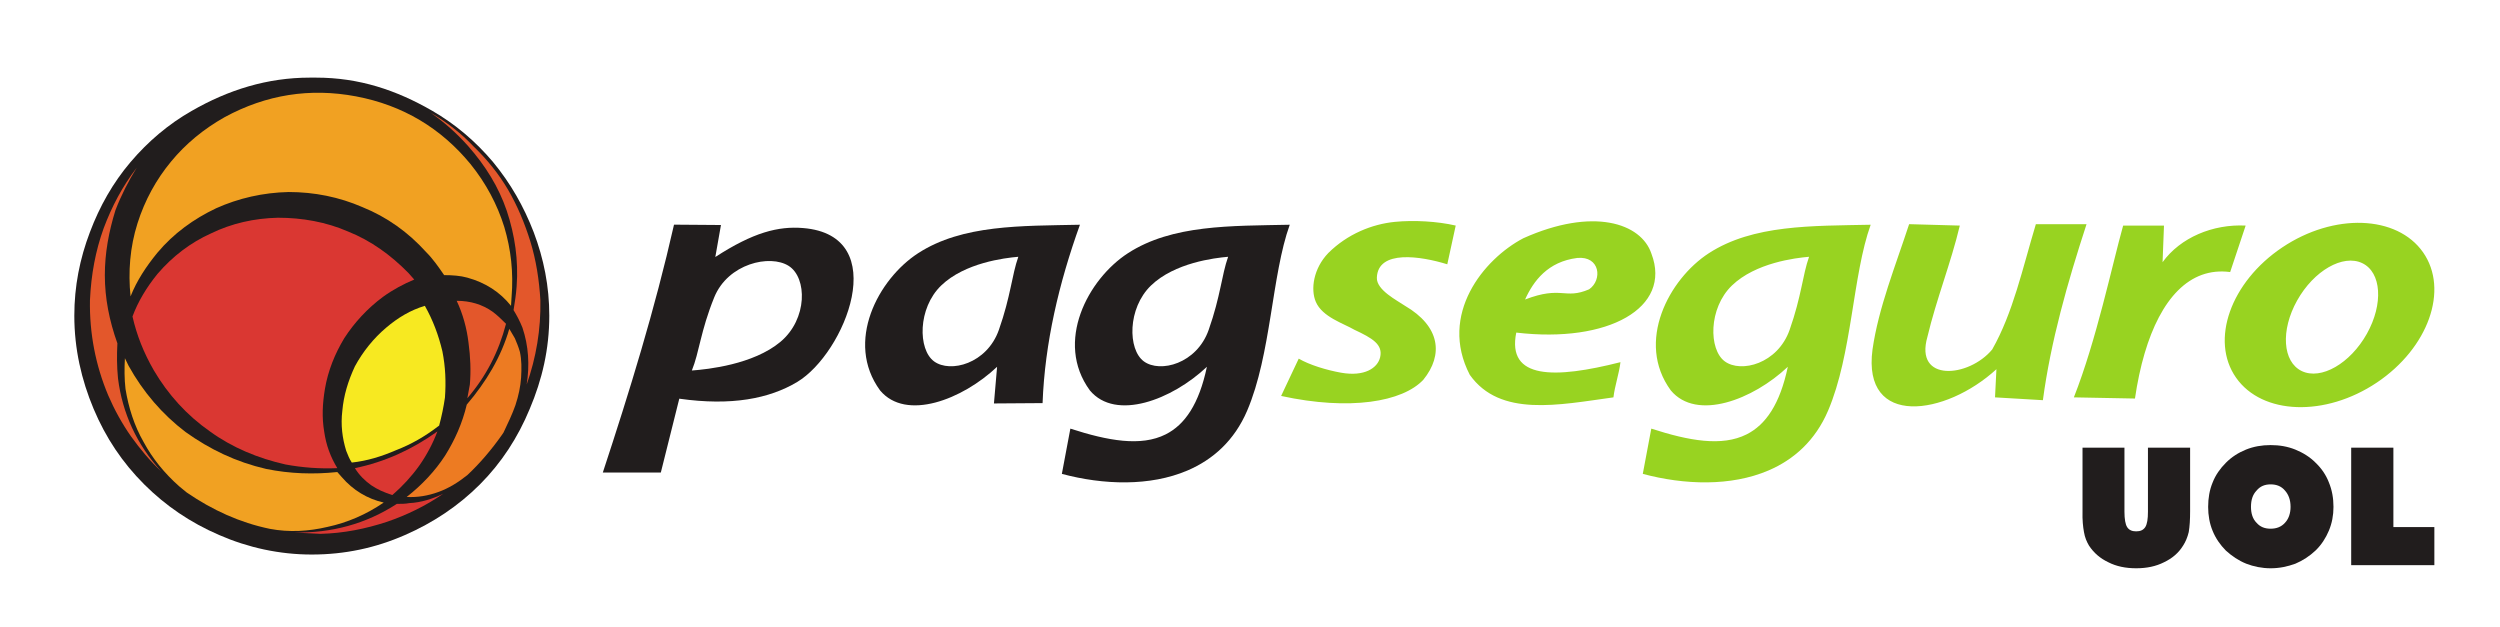
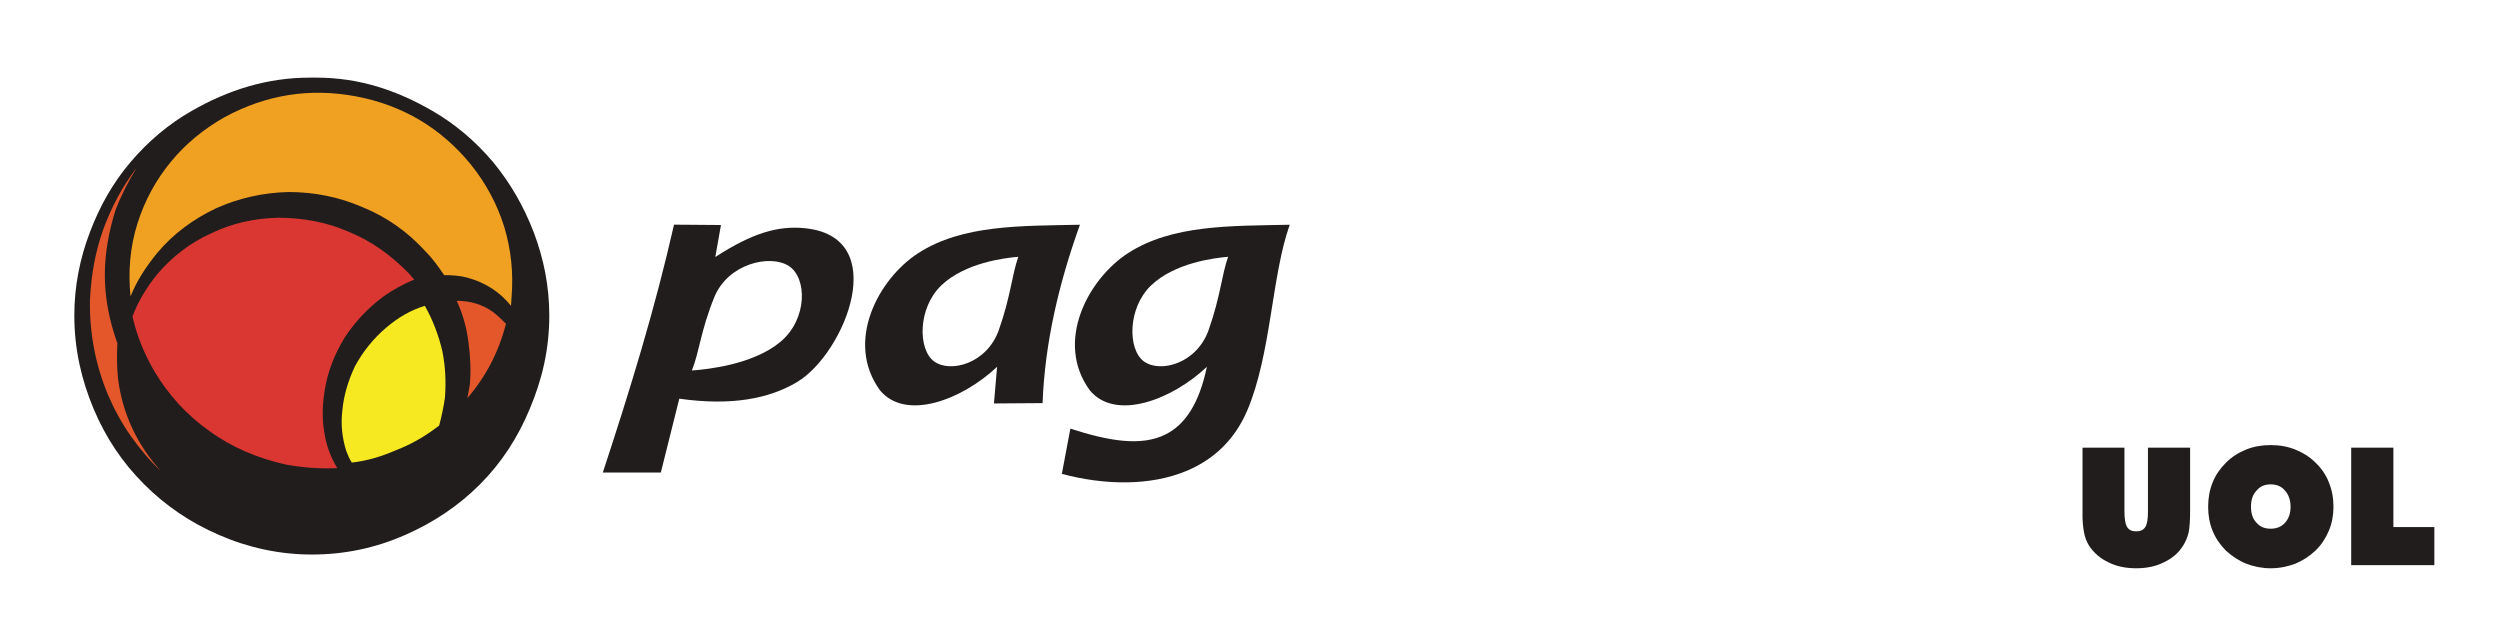
<svg xmlns="http://www.w3.org/2000/svg" viewBox="0 0 1226.04 307.293" height="307.293" width="1226.04" xml:space="preserve" id="svg2" version="1.1">
  <defs id="defs6" />
  <g transform="matrix(1.333,0,0,-1.333,0,307.293)" id="g10">
    <g transform="scale(0.1)" id="g12">
      <path id="path14" style="fill:#211d1d;fill-opacity:1;fill-rule:evenodd;stroke:none" d="m 2871.43,1047.79 c 99.89,83.69 98.78,235.62 30.2,279.25 -68.54,43.63 -223.57,8.82 -274.09,-116 -50.46,-124.84 -54.56,-200.95 -82.2,-268.868 57.81,4.25 226.2,21.918 326.09,105.618 z M 2217.81,566.91 c 98.06,297.86 191.43,600.1 261.91,911.86 54.99,0 117.75,-1.32 172.72,-1.32 l -20.77,-117.71 c 139.59,90.56 231.51,114.03 323.02,106.54 330.92,-27.05 153,-461.85 -21.89,-566.358 -102.6,-61.34 -241.63,-88.692 -433.66,-61.402 -22.64,-90.551 -45.28,-181.079 -67.9,-271.61 -71.15,0 -142.28,0 -213.43,0 v 0" />
      <path id="path16" style="fill:#211d1d;fill-opacity:1;fill-rule:evenodd;stroke:none" d="m 3462.77,1254.96 c -86.87,-83.67 -85.91,-235.62 -26.26,-279.241 59.61,-43.641 194.5,-8.828 238.42,116.001 43.92,124.83 47.48,200.93 71.51,268.86 -50.27,-4.25 -196.79,-21.92 -283.67,-105.62 z m 372.92,-432.73 c -62.26,0 -116.69,-1.281 -178.95,-1.281 l 11.61,134.871 c -127.96,-120.929 -335.38,-200.859 -430.53,-86.89 -130.34,178.07 -6.88,409.67 140.02,504.8 163.05,105.62 379.56,100.15 595.29,104.72 -77.24,-214.66 -129.12,-434.72 -137.44,-656.22 v 0" />
      <path id="path18" style="fill:#211d1d;fill-opacity:1;fill-rule:evenodd;stroke:none" d="m 4234.64,1254.96 c -86.9,-83.67 -85.93,-235.62 -26.28,-279.241 59.66,-43.641 194.53,-8.828 238.45,116.001 43.92,124.83 47.49,200.93 71.51,268.86 -50.28,-4.25 -196.77,-21.92 -283.68,-105.62 z m -328.02,-693.089 31.3,166.481 c 139.09,-45.071 259.81,-66.723 350.5,-21.223 70.58,35.402 123.02,111.453 151.81,248.691 -127.94,-120.929 -335.39,-200.859 -430.52,-86.89 -130.38,178.07 -6.91,409.67 140.01,504.8 163.06,105.62 379.56,100.15 595.32,104.72 C 4678.21,1292.8 4676.97,1001.46 4588.26,794.16 4541.44,684.699 4462.74,614.43 4368.57,574.211 4230.85,515.43 4059.96,520.82 3906.62,561.871 v 0" />
-       <path id="path20" style="fill:#98d321;fill-opacity:1;fill-rule:evenodd;stroke:none" d="m 6371.92,1254.96 c -86.86,-83.67 -85.91,-235.62 -26.31,-279.241 59.69,-43.641 194.55,-8.828 238.5,116.001 43.9,124.83 47.47,200.93 71.5,268.86 -50.3,-4.25 -196.77,-21.92 -283.69,-105.62 z M 4778.07,985.789 c -20.78,-44.879 -44.07,-92.367 -64.77,-137.25 253.03,-55.07 446.77,-21.859 523.19,59.551 74.66,92.07 62.14,196.28 -67.33,272.02 -27.61,19.16 -105.63,57.82 -103.62,103.57 3.67,104.1 161.95,79.34 259.09,49.22 l 31.01,142.49 c -67.89,15.76 -154.1,20.45 -223.36,13.66 -84.33,-8.25 -175.06,-44.71 -245.41,-114.67 -54.64,-56.74 -65.9,-133.21 -45.88,-179.73 24.02,-55.79 101.95,-79.25 141.69,-102.56 66.49,-30.97 106.09,-54.37 94.83,-101.469 -9.45,-39.551 -57.65,-71.902 -143.88,-56.519 -53.56,9.578 -116.12,28.648 -155.56,51.687 z m 832.76,217.581 c 31.24,69.17 84.15,139.14 191.67,152.84 84.65,8.21 93.68,-81.01 43.95,-115.32 -90.32,-38.93 -100.41,14.42 -235.62,-37.52 z m 350.92,-230.518 c -5.16,-43.153 -20.73,-86.313 -25.86,-129.5 -201.15,-27.622 -417.01,-74.192 -528.44,82.867 -115.29,222.361 51.02,426.011 196.86,502.511 256.03,114.84 433.86,56.36 471.43,-56.98 75.9,-198.81 -158.84,-329.98 -497.33,-290.1 -35.29,-172.861 141.33,-170.271 383.34,-108.798 z m 1062.01,507.688 c 62.14,-1.73 124.34,-3.47 186.47,-5.19 -32.84,-138.13 -86.37,-271.09 -119.14,-409.23 -48.6,-168.061 151.82,-150.581 238.28,-46.63 77,135.38 111.44,297.81 160.64,461.05 62.14,0 124.3,0 186.46,0 -70.39,-215.85 -131.7,-431.69 -160.6,-647.56 -55.24,3.461 -120.89,6.918 -176.1,10.372 1.73,34.558 3.41,69.07 5.17,103.628 -186.86,-171.671 -494.41,-216.98 -455.9,72.51 22.11,153.7 84.46,307.37 134.72,461.05 z m 606.1,-637.188 c 83.29,211.598 139.37,481.638 181.29,631.998 h 150.25 l -5.22,-134.69 c 65.63,90.66 184.78,140.72 305.7,134.69 l -57,-170.95 c -150.29,19.73 -256.2,-100.52 -314.78,-299.24 -14.91,-50.601 -26.81,-106.351 -35.5,-166.129 z m 766.73,551.718 c -189.98,-127.31 -266.18,-341.89 -170.12,-479.199 96.06,-137.301 328.02,-145.43 517.96,-18.141 190,127.29 266.17,341.88 170.18,479.2 -96.11,137.3 -328.02,145.42 -518.02,18.14 z m 54.67,-195.31 c -61.35,-109.64 -53.64,-225.971 17.21,-259.748 70.85,-33.762 178.03,27.789 239.42,137.458 61.36,109.67 53.69,225.96 -17.2,259.75 -70.85,33.77 -178.07,-27.76 -239.43,-137.46 z m -2407.35,-637.889 31.3,166.481 c 139.06,-45.071 259.79,-66.723 350.51,-21.223 70.53,35.402 122.98,111.453 151.76,248.691 -127.93,-120.929 -335.37,-200.859 -430.49,-86.89 -130.38,178.07 -6.89,409.67 139.99,504.8 163.04,105.62 379.6,100.15 595.33,104.72 -66.83,-185.65 -68.07,-476.99 -156.8,-684.29 C 6678.68,684.699 6600.04,614.43 6505.85,574.211 6368.13,515.43 6197.21,520.82 6043.91,561.871 v 0" />
      <path id="path22" style="fill:#211d1d;fill-opacity:1;fill-rule:evenodd;stroke:none" d="m 480.332,1709.09 c -64.781,-76.15 -113.629,-162.73 -149.363,-257.47 -37.508,-98.53 -57.539,-199.78 -57.539,-307.75 0,-122.34 26.117,-235.671 70.965,-342.741 44.707,-106.27 105.808,-197.641 186.242,-277.93 78.242,-78.211 169.906,-140.789 275.879,-186.347 105.949,-46.243 221.124,-71.723 340.604,-71.723 121.5,0 234.83,24.371 342.7,71.723 103.2,45.039 196.31,106.636 275.88,186.347 78.82,78.949 139.63,172.211 183.31,277.93 45.89,108.191 71.87,220.401 71.87,342.741 0,107.97 -20.21,209.22 -57.6,307.75 -36.58,94.74 -84.99,179.46 -149.32,257.47 -64.38,76.3 -138.88,139.47 -223.29,188.32 -132.58,76.52 -269.36,122.28 -427.87,122.28 -7.67,0 -15.19,0 -22.73,0 -156.441,0 -299.757,-44.8 -434.527,-122.28 -85.324,-48.48 -160.57,-112.32 -225.211,-188.32 v 0" />
      <path id="path24" style="fill:#211d1d;fill-opacity:1;fill-rule:evenodd;stroke:none" d="m 8353.68,523.262 c 22.18,0 39.82,-7.121 52.94,-22.903 13.31,-15 20.45,-34.39 20.45,-60.007 0,-23.743 -7.14,-44.161 -20.45,-58.34 -13.12,-14.731 -30.76,-21.852 -52.94,-21.852 -21.79,0 -38.69,6.801 -51.79,21.852 -14.19,14.179 -20.43,34.597 -20.43,58.34 0,25.617 6.24,45.007 20.43,60.007 13.1,15.782 30,22.903 51.79,22.903 z m 0,144.527 c -32.41,0 -62.36,-5.168 -90.77,-16.641 -28.09,-11.507 -52.87,-27.238 -73.89,-48.558 -21.23,-21.238 -37.89,-45 -48.57,-72.262 -11.46,-27.547 -16.57,-57.527 -16.57,-89.976 0,-30.801 5.11,-60.801 16.57,-88.364 10.68,-26.168 27.34,-51.047 48.57,-72.269 22.13,-20.168 46.64,-36.809 75,-48.258 27.3,-10.633 58.09,-16.891 89.66,-16.891 32.8,0 61.95,6.258 91.16,16.891 27.23,11.449 52.6,28.09 73.89,48.258 22.01,21.222 37.87,46.101 49.37,73.402 11.43,27.25 16.86,56.391 16.86,87.231 0,32.449 -5.43,62.429 -16.86,89.976 -10.64,27.262 -26.5,51.024 -48.6,72.262 -20.95,21.32 -46.63,37.051 -74.66,48.558 -28.36,11.473 -58.36,16.641 -91.16,16.641 v 0" />
      <path id="path26" style="fill:#211d1d;fill-opacity:1;fill-rule:evenodd;stroke:none" d="m 8052.42,347.621 c 3.55,20.5 5.09,45.828 5.09,76.891 V 658.281 H 7902.38 V 422.629 c 0,-26.438 -2.72,-45 -9.78,-56.481 -7.07,-10.609 -17.43,-15.769 -33.58,-15.769 -15.8,0 -26.37,5.16 -33.23,15.769 -6.28,9.872 -9.84,29.161 -9.84,56.481 V 658.281 H 7661.67 V 424.512 c -0.9,-32.692 1.82,-57.551 5.38,-76.891 3.27,-20.18 10.42,-35.98 18.29,-49.383 17.79,-27.187 41.46,-47.449 71.44,-61.609 29.22,-15 63.57,-22.059 102.24,-22.059 39.02,0 72.58,7.059 102.31,22.059 30,14.16 54,34.422 70.58,61.609 8.72,13.403 15.85,30.043 20.51,49.383 v 0" />
      <path id="path28" style="fill:#211d1d;fill-opacity:1;fill-rule:evenodd;stroke:none" d="M 8805.37,658.281 H 8650.13 V 226.012 h 305.98 v 140.136 h -150.74 v 292.133 0" />
      <path id="path30" style="fill:#f1a122;fill-opacity:1;fill-rule:evenodd;stroke:none" d="m 1730.88,1701.85 c -108.21,131.51 -248.26,216.21 -421.1,248.91 -169.71,31.94 -330.432,6.35 -482.635,-76.16 -78.192,-43.96 -144.293,-98.8 -197.582,-163.45 -54.782,-66.13 -96.692,-142.2 -123.688,-227.52 -27.766,-87.45 -34.863,-179.23 -25.543,-268.74 22.731,57.56 57.539,110.31 98.871,160.71 59.641,71.14 133.594,124.42 216.106,163.53 82.328,36.99 172.687,57.62 266.541,59.7 94.45,0 186.24,-18.44 271.39,-55.49 89.76,-36.3 167.99,-91.72 234.67,-165.67 24.95,-24.88 45.65,-54.69 66.1,-84.57 29.83,0 59.78,-2.07 85.35,-9.28 66.85,-18.45 119.55,-52.56 160.74,-103.75 l 2.01,32.74 c 7.27,89.59 -2.01,174.17 -26.82,257.34 -25.7,82.51 -67.05,160.71 -124.41,231.7 v 0" />
-       <path id="path32" style="fill:#f1a122;fill-opacity:1;fill-rule:evenodd;stroke:none" d="M 461.73,874.398 C 473.074,805.391 493.777,739.34 528.434,678.93 560.621,619.129 604.59,564.461 659.371,516.051 l 27.742,-22.75 c 94.59,-64.719 195.407,-110.891 305.782,-133.68 71.145,-13.449 142.865,-9.172 211.815,7.129 73.19,15.66 142.29,45.48 206.95,89.59 -59.78,13.5 -113.06,45.57 -154.42,93.851 l -16.25,18.457 c -86.77,-9.218 -174.14,-6.41 -261.642,11.372 -111.028,25.558 -206.926,71.832 -296.496,135.781 -85.34,64.73 -156.329,147.25 -209.778,243.828 l -13.511,27.84 c -2.118,-37 -2.118,-76.02 2.167,-113.071 v 0" />
      <path id="path34" style="fill:#da3732;fill-opacity:1;fill-rule:evenodd;stroke:none" d="m 1279.97,1453.76 c -80.26,34.83 -167.85,50.47 -257.26,50.47 -87.495,-2.06 -170.019,-20.6 -246.026,-57.49 -76.141,-34.23 -142.11,-84.71 -197.481,-149.43 -39.254,-48.35 -71.281,-100.95 -91.769,-156.36 15.629,-68.93 41,-132.88 78.187,-197.649 C 618.191,853.75 687.113,777.73 772.422,718 c 82.504,-59.691 177.109,-98.871 277.908,-121.52 61.79,-11.46 126.62,-16.46 190.66,-13.511 -24.91,41.09 -41.28,84.5 -48.38,135.031 -8.58,51.07 -6.34,101.621 2.79,156.398 11.36,66.84 36.31,128.682 70.96,186.262 37.22,57.61 85.52,110.18 142.29,152.15 37.06,26.94 76.15,47.54 115.31,64 l -20.71,23.45 c -64.64,66.05 -137.93,119.42 -223.28,153.5 v 0" />
-       <path id="path36" style="fill:#ed7b22;fill-opacity:1;fill-rule:evenodd;stroke:none" d="m 1894.23,1060.66 -20.48,34.82 c -29.96,-103.75 -85.51,-195.582 -156.47,-278.73 -16.39,-68.898 -44.1,-130.762 -80.27,-188.391 -37.05,-56.828 -85.49,-108.031 -140.82,-151.418 39.13,-2.082 78.22,4.207 117.37,18.528 36.82,13.5 70.97,34.07 105.8,61.91 46.34,43.312 89.7,94.473 126.62,147.062 l 6.32,9.219 c 16.39,34.192 32.8,68.93 44.01,101.031 11.52,34.829 18.6,68.93 20.79,100.809 2.1,34.969 2.1,64.871 -4.27,94.66 -5,18.4 -12.11,34.83 -18.6,50.5 v 0" />
      <path id="path38" style="fill:#e3572b;fill-opacity:1;fill-rule:evenodd;stroke:none" d="m 381.305,1465.27 c -29.813,-82.66 -46.071,-169.96 -50.336,-264.62 -2.102,-121.41 20.523,-238.81 66.851,-349.13 22.575,-52.461 50.481,-103.668 84.45,-152.098 32.906,-45.461 69.062,-89.59 110.218,-127.891 -89.425,98.828 -142.285,213.27 -158.347,341.91 -4.391,44.039 -4.391,85.297 -2.223,128.679 -29.809,83.33 -46.191,165.68 -46.191,250.98 0,80.29 14.128,158.52 39.093,238.97 21.258,55.33 48.254,108.02 78.243,156.2 -52.86,-68.93 -91.672,-142.79 -121.758,-223 v 0" />
-       <path id="path40" style="fill:#e3572b;fill-opacity:1;fill-rule:evenodd;stroke:none" d="m 1951.23,1416.79 c -20.7,66.84 -47.67,131.57 -82.54,191.27 -34.1,57.57 -76.17,110.27 -126.45,158.45 -45.61,48.48 -98.87,89.73 -158.56,124.47 50.33,-34.74 96.51,-75.99 137.86,-122.26 64.67,-73.23 113.05,-151.43 142.86,-238.9 29.83,-89.48 43.43,-182.03 36.32,-277.98 -2.07,-29.88 -6.49,-57.55 -11.34,-87.43 11.34,-18.45 23.45,-41.17 32.74,-64.62 22.6,-66.9 26.89,-137.95 15.52,-209.091 34.85,98.731 52.54,202.741 50.45,309.951 -4.29,73.94 -15.6,147.14 -36.86,216.14 v 0" />
      <path id="path42" style="fill:#e3572b;fill-opacity:1;fill-rule:evenodd;stroke:none" d="m 1680.19,1198.56 c 22.8,-48.33 37.09,-101.01 43.41,-153.57 7.28,-53.26 9.29,-103.752 5.04,-154.291 l -9.28,-50.48 c 68.88,80.281 115.23,169.941 142.28,273.801 -15.66,15.56 -32.05,31.94 -50.65,45.38 -36.91,25.67 -80.11,39.16 -130.8,39.16 v 0" />
-       <path id="path44" style="fill:#da3732;fill-opacity:1;fill-rule:evenodd;stroke:none" d="m 1542.42,592.121 c 27.73,39.199 50.44,82.379 66.8,125.879 -92.52,-66.148 -193.32,-112.422 -303.54,-135.031 15.63,-25.59 36.84,-46.328 59.64,-62.641 22.85,-15.629 48.36,-27.027 78.16,-36.289 37.06,32.012 71.14,69.063 98.94,108.082 v 0" />
-       <path id="path46" style="fill:#da3732;fill-opacity:1;fill-rule:evenodd;stroke:none" d="m 1080.14,346.172 99.04,-4.934 c 85.26,2.043 165.44,18.383 243.82,44.051 73.19,24.871 144.91,59.699 206.91,103.082 -39.24,-18.531 -80.47,-32.031 -124.4,-34.09 -13.61,-2.82 -29.99,-2.82 -45.6,-2.82 C 1347,378.121 1220.19,343.281 1080.14,346.172 v 0" />
+       <path id="path44" style="fill:#da3732;fill-opacity:1;fill-rule:evenodd;stroke:none" d="m 1542.42,592.121 v 0" />
      <path id="path48" style="fill:#f7e921;fill-opacity:1;fill-rule:evenodd;stroke:none" d="m 1627.67,1012.32 c -14.11,59.7 -34.81,115.05 -64.62,167.75 -52.7,-15.66 -98.89,-43.42 -142.3,-80.28 -46.18,-39.13 -85.26,-87.47 -115.07,-142.31 -25.71,-55.332 -41.24,-107.96 -46.23,-163.351 -6.38,-52.617 0,-101.059 14.17,-147.231 6.35,-15.578 11.38,-29.82 20.7,-43.41 57.56,6.344 110.08,22.793 162.77,45.543 55.34,21.328 105.96,50.391 154.23,87.348 l 4.27,2.961 c 9.33,34.16 16.41,68.93 21.42,103.172 4.1,57.386 2.02,112.269 -9.34,169.808 v 0" />
    </g>
  </g>
</svg>